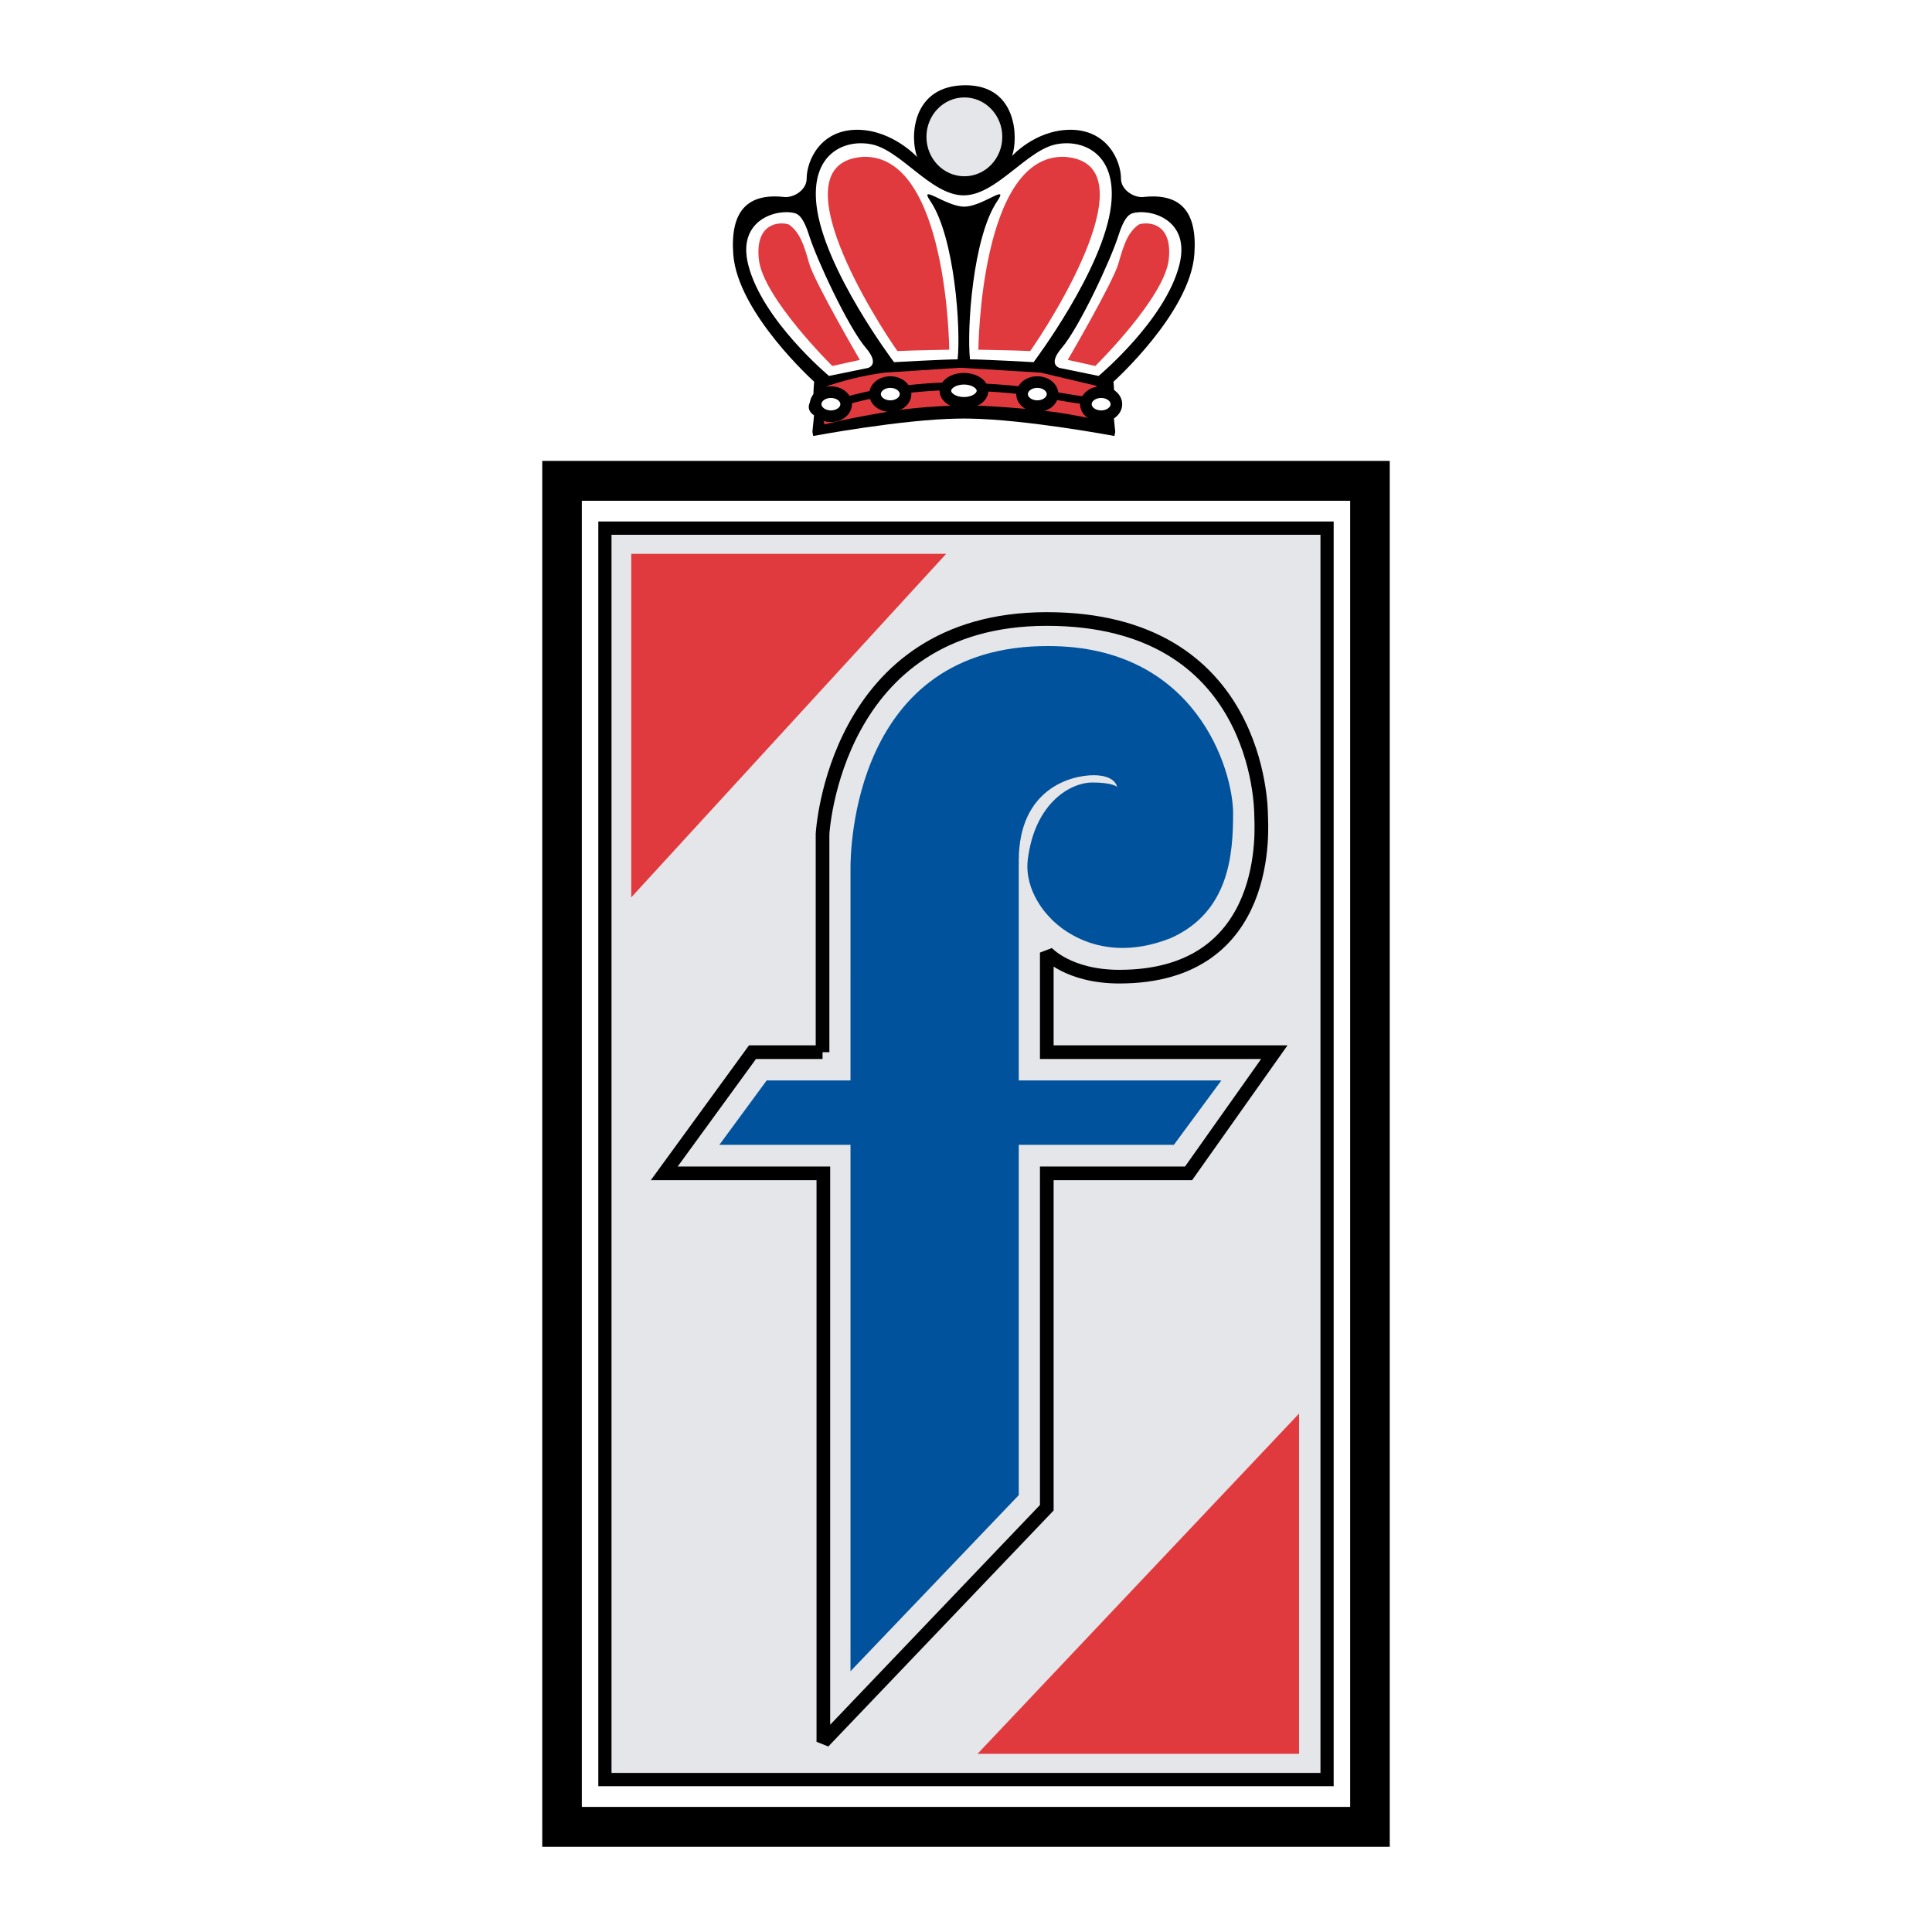
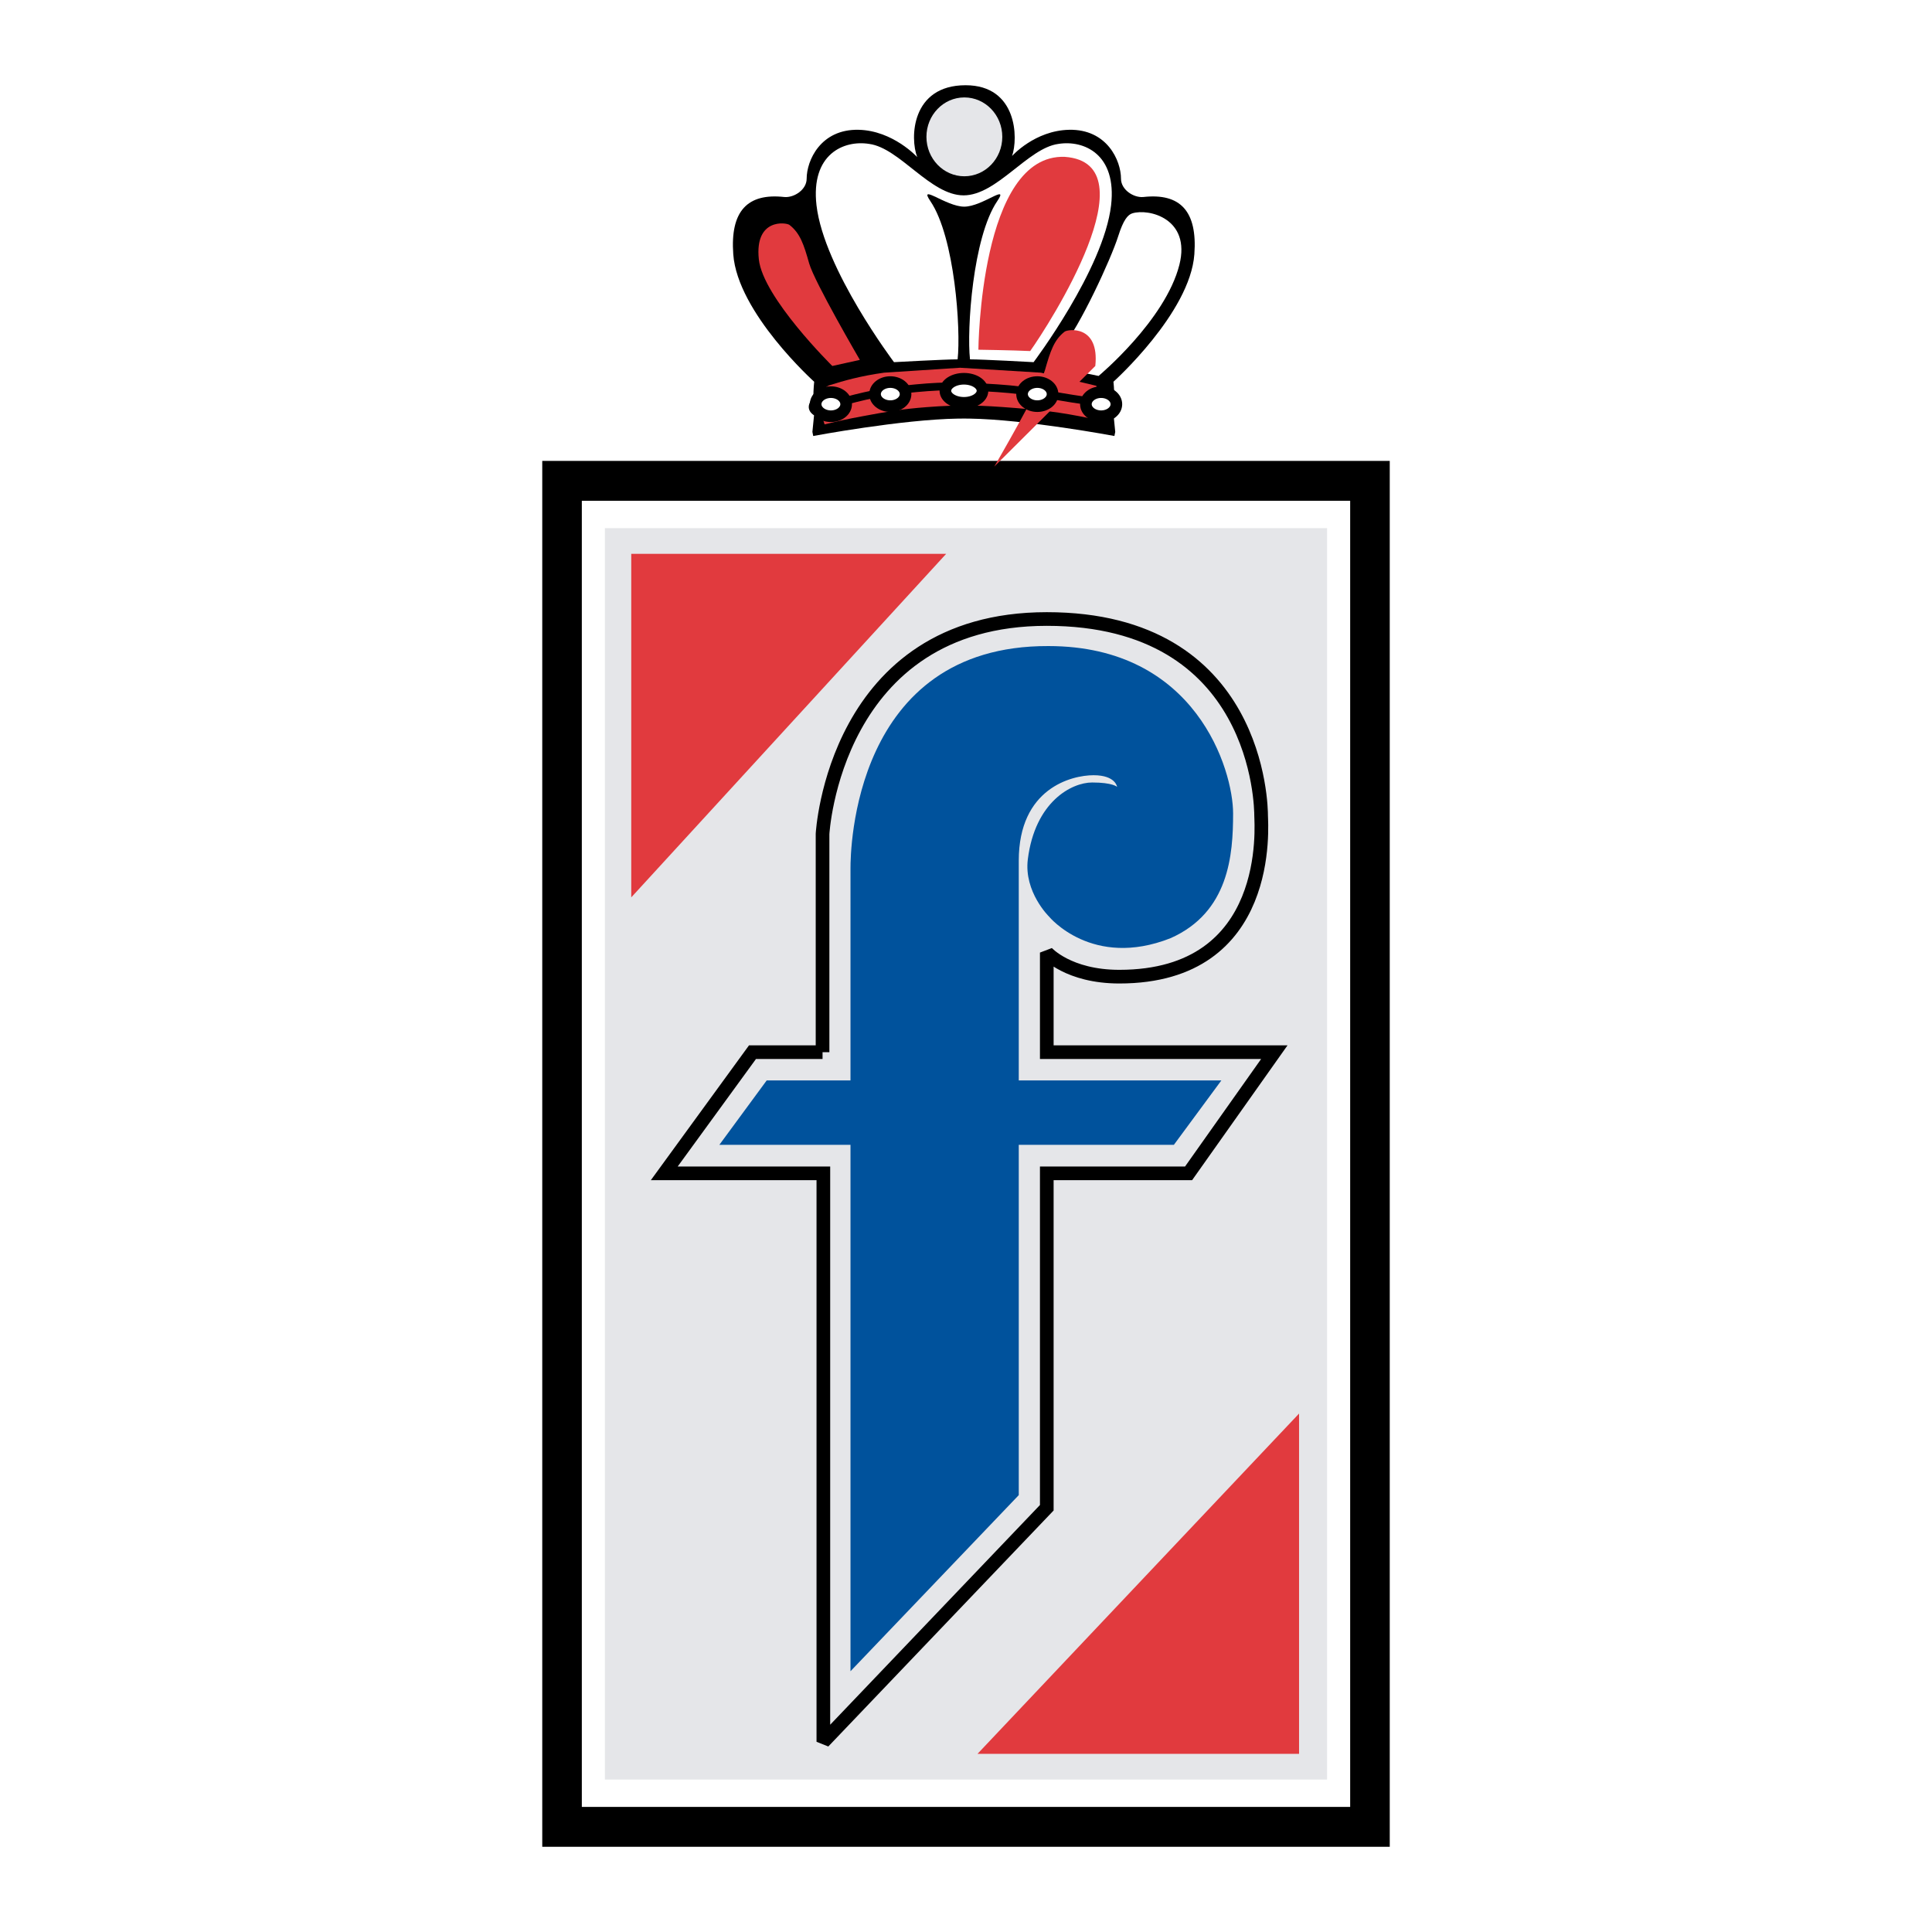
<svg xmlns="http://www.w3.org/2000/svg" version="1.0" id="Layer_1" x="0px" y="0px" width="192.756px" height="192.756px" viewBox="0 0 192.756 192.756" enable-background="new 0 0 192.756 192.756" xml:space="preserve">
  <g>
    <polygon fill-rule="evenodd" clip-rule="evenodd" fill="#FFFFFF" points="0,0 192.756,0 192.756,192.756 0,192.756 0,0  " />
    <path fill="none" stroke="#FFFFFF" stroke-width="2.318" stroke-miterlimit="2.613" d="M96.336,8.504   c5.157,0,5.265,5.297,4.636,7.062c0,0,2.253-2.54,5.688-2.617c3.782-0.082,5.182,3.063,5.182,4.885c0,1.079,1.232,1.906,2.22,1.822   c3.701-0.414,5.411,1.417,5.099,5.713c-0.423,5.846-8.072,12.718-8.072,12.718s0.083,0.744,0.083,1.572   c1.069,1.16-0.069,1.772-0.069,1.772l0.164,1.656l-0.083,0.413c0,0-8.801-1.654-14.476-1.737c-0.165-0.003-0.334-0.003-0.506-0.003   c-0.173,0-0.422,0-0.587,0.003C89.937,41.846,81.135,43.5,81.135,43.5l-0.081-0.413l0.164-1.656c0,0-1.139-0.612-0.069-1.772   c0-0.828,0.082-1.572,0.082-1.572s-7.649-6.872-8.073-12.718c-0.311-4.295,1.399-6.127,5.099-5.713   c0.989,0.084,2.223-0.743,2.223-1.822c0-1.821,1.396-4.966,5.181-4.885c3.435,0.077,5.852,2.727,5.852,2.727   C90.772,13.801,90.911,8.504,96.336,8.504L96.336,8.504L96.336,8.504z" />
    <path fill-rule="evenodd" clip-rule="evenodd" d="M96.336,8.504c5.157,0,5.265,5.297,4.636,7.062c0,0,2.253-2.54,5.688-2.617   c3.782-0.082,5.182,3.063,5.182,4.885c0,1.079,1.232,1.906,2.22,1.822c3.701-0.414,5.411,1.417,5.099,5.713   c-0.423,5.846-8.072,12.718-8.072,12.718s0.083,0.744,0.083,1.572c1.069,1.16-0.069,1.772-0.069,1.772l0.164,1.656l-0.083,0.413   c0,0-8.801-1.654-14.476-1.737c-0.165-0.003-0.334-0.003-0.506-0.003c-0.173,0-0.422,0-0.587,0.003   C89.936,41.846,81.135,43.5,81.135,43.5l-0.081-0.413l0.164-1.656c0,0-1.139-0.612-0.069-1.772c0-0.828,0.082-1.572,0.082-1.572   s-7.649-6.872-8.073-12.718c-0.311-4.295,1.398-6.127,5.099-5.713c0.989,0.084,2.223-0.743,2.223-1.822   c0-1.821,1.396-4.966,5.181-4.885c3.435,0.077,5.852,2.727,5.852,2.727C90.772,13.801,90.911,8.504,96.336,8.504L96.336,8.504z" />
    <path fill-rule="evenodd" clip-rule="evenodd" fill="#E13A3E" d="M82.841,38.409c1.301-0.41,3.008-0.901,5.368-1.228l7.579-0.491   l8.066,0.491l5.531,1.31l0.652,3.521c-3.384-0.748-5.333-1.039-8.787-1.31c-3.421-0.269-5.376-0.348-8.798-0.082   c-2.497,0.193-3.896,0.441-6.358,0.9c-1.5,0.279-2.34,0.459-3.824,0.819C81.751,40.881,81.372,38.871,82.841,38.409L82.841,38.409   L82.841,38.409z" />
    <path d="M56.075,45.985h80.607h1.974v1.988v134.291v1.988h-1.974H56.075h-1.974v-1.988V47.973v-1.988H56.075L56.075,45.985z    M134.707,49.96H58.049v130.317h76.658V49.96L134.707,49.96z" />
    <polygon fill-rule="evenodd" clip-rule="evenodd" fill="#E5E6E9" points="60.352,52.691 132.402,52.691 132.402,177.545    60.352,177.545 60.352,52.691  " />
-     <path d="M60.352,52.028h72.051h0.658v0.663v124.854v0.662h-0.658H60.352h-0.658v-0.662V52.691v-0.663H60.352L60.352,52.028z    M131.744,53.354H61.01v123.529h70.734V53.354L131.744,53.354z" />
    <polygon fill-rule="evenodd" clip-rule="evenodd" fill="#E13A3E" points="97.529,174.979 129.608,174.979 129.608,141.031    97.529,174.979 97.529,174.979  " />
    <polygon fill-rule="evenodd" clip-rule="evenodd" fill="#E13A3E" points="94.4,55.255 62.98,55.255 62.98,89.531 94.4,55.255    94.4,55.255  " />
    <path fill-rule="evenodd" clip-rule="evenodd" fill="#FFFFFF" d="M109.607,37.508c0,0,6.662-5.547,8.062-11.095   c1.16-4.608-3.044-5.63-4.688-5.132c-0.459,0.139-0.904,0.663-1.411,2.268c-0.725,2.298-3.854,9.074-5.65,11.177   c-1.443,1.689-0.19,1.986-0.19,1.986L109.607,37.508L109.607,37.508z" />
-     <path fill-rule="evenodd" clip-rule="evenodd" fill="#E13A3E" d="M109.279,36.514c0,0,6.933-6.826,7.332-10.647   c0.433-4.138-2.746-3.667-3.056-3.428c-1.069,0.829-1.432,1.964-1.967,3.841c-0.531,1.878-5.058,9.626-5.058,9.626L109.279,36.514   L109.279,36.514z" />
+     <path fill-rule="evenodd" clip-rule="evenodd" fill="#E13A3E" d="M109.279,36.514c0.433-4.138-2.746-3.667-3.056-3.428c-1.069,0.829-1.432,1.964-1.967,3.841c-0.531,1.878-5.058,9.626-5.058,9.626L109.279,36.514   L109.279,36.514z" />
    <path fill-rule="evenodd" clip-rule="evenodd" fill="#E5E6E9" d="M92.431,13.654c0-2.173,1.693-3.934,3.783-3.934   s3.785,1.761,3.785,3.934c0,2.172-1.695,3.933-3.785,3.933S92.431,15.826,92.431,13.654L92.431,13.654L92.431,13.654z" />
    <path fill-rule="evenodd" clip-rule="evenodd" fill="#00529C" d="M84.854,86.598c0-1.596,0.205-22.212,19.747-22.14   c14.747,0,18.426,12.379,18.426,16.697c0,4.137-0.406,9.854-6.24,12.448c-7.821,3.085-12.112-2.142-12.112-2.142   s-2.538-2.464-2.128-5.735c0.721-5.733,4.361-7.657,6.417-7.657c2.055,0,2.488,0.436,2.488,0.436s-0.145-1.161-2.344-1.161   c-2.2,0-7.465,1.306-7.465,8.528c0,7.224,0,21.92,0,21.92h20.215l-4.738,6.426h-15.477v34.951l-16.789,17.57v-52.521H71.772   l4.723-6.426h8.358C84.854,107.791,84.854,88.192,84.854,86.598L84.854,86.598L84.854,86.598z" />
    <path fill="none" stroke="#000000" stroke-width="1.363" stroke-miterlimit="2.613" d="M82.066,104.977V83.201   c0,0,1.15-21.443,22.372-21.443c21.222,0,21.384,18.794,21.384,19.621c0,0.829,1.315,16.062-14.146,16.062   c-5.101,0-7.238-2.402-7.238-2.402v9.937h22.701l-8.554,12.088h-14.147v33.365l-22.291,23.348v-56.713H66.274l8.801-12.088H82.066   L82.066,104.977L82.066,104.977z" />
-     <path fill-rule="evenodd" clip-rule="evenodd" fill="#FFFFFF" d="M82.711,37.508c0,0-6.662-5.547-8.061-11.095   c-1.161-4.608,3.042-5.63,4.688-5.132c0.46,0.139,0.906,0.663,1.411,2.268c0.723,2.298,3.853,9.074,5.65,11.177   c1.443,1.689,0.189,1.986,0.189,1.986L82.711,37.508L82.711,37.508z" />
    <path fill-rule="evenodd" clip-rule="evenodd" fill="#E13A3E" d="M83.041,36.514c0,0-6.933-6.826-7.333-10.647   c-0.433-4.138,2.749-3.667,3.056-3.428c1.07,0.829,1.435,1.964,1.966,3.841c0.535,1.878,5.058,9.626,5.058,9.626L83.041,36.514   L83.041,36.514z" />
    <path fill-rule="evenodd" clip-rule="evenodd" fill="#FFFFFF" d="M96.2,20.618c-1.809,0-4.607-2.369-3.374-0.546   c2.439,3.6,3.046,12.8,2.716,15.781c-1.317,0-6.347,0.28-6.347,0.28s-6.991-9.271-7.732-15.647   c-0.59-5.105,2.714-6.539,5.265-6.127c3.043,0.416,6.097,5.132,9.412,5.132c3.316,0,6.406-4.717,9.449-5.132   c2.551-0.412,5.857,1.022,5.264,6.127c-0.74,6.375-7.731,15.647-7.731,15.647s-5.029-0.28-6.345-0.28   c-0.33-2.98,0.276-12.181,2.716-15.781C100.727,18.249,98.01,20.618,96.2,20.618L96.2,20.618L96.2,20.618z" />
    <path fill-rule="evenodd" clip-rule="evenodd" fill="#E13A3E" d="M102.781,35.025c-1.727-0.084-5.167-0.134-5.167-0.134   s0.15-19.57,8.622-19.242C115.023,16.283,104.673,32.373,102.781,35.025L102.781,35.025z" />
-     <path fill-rule="evenodd" clip-rule="evenodd" fill="#E13A3E" d="M89.537,35.025c1.727-0.084,5.169-0.134,5.169-0.134   s-0.149-19.57-8.622-19.242C77.295,16.283,87.647,32.373,89.537,35.025L89.537,35.025z" />
    <path fill-rule="evenodd" clip-rule="evenodd" fill="#FFFFFF" stroke="#000000" stroke-width="1.159" stroke-miterlimit="2.613" d="   M81.377,40.326c0-0.663,0.681-1.201,1.522-1.201c0.841,0,1.522,0.538,1.522,1.201c0,0.664-0.681,1.201-1.522,1.201   C82.058,41.527,81.377,40.99,81.377,40.326L81.377,40.326L81.377,40.326z" />
    <path fill-rule="evenodd" clip-rule="evenodd" fill="#FFFFFF" stroke="#000000" stroke-width="1.159" stroke-miterlimit="2.613" d="   M108.34,40.326c0-0.663,0.682-1.201,1.521-1.201c0.839,0,1.521,0.538,1.521,1.201c0,0.664-0.682,1.201-1.521,1.201   C109.021,41.527,108.34,40.99,108.34,40.326L108.34,40.326L108.34,40.326z" />
    <path fill="none" stroke="#000000" stroke-width="0.773" stroke-miterlimit="2.613" d="M84.466,39.964   c2.654-0.697,4.197-0.969,6.928-1.229c3.159-0.297,4.969-0.213,8.135,0c3.425,0.231,5.318,0.75,8.718,1.229" />
    <path fill-rule="evenodd" clip-rule="evenodd" fill="#FFFFFF" stroke="#000000" stroke-width="1.159" stroke-miterlimit="2.613" d="   M94.321,38.989c0-0.664,0.829-1.201,1.851-1.201s1.851,0.537,1.851,1.201c0,0.662-0.829,1.201-1.851,1.201   S94.321,39.651,94.321,38.989L94.321,38.989L94.321,38.989z" />
    <path fill-rule="evenodd" clip-rule="evenodd" fill="#FFFFFF" stroke="#000000" stroke-width="1.159" stroke-miterlimit="2.613" d="   M101.971,39.321c0-0.664,0.683-1.201,1.521-1.201c0.842,0,1.522,0.538,1.522,1.201c0,0.662-0.681,1.2-1.522,1.2   C102.653,40.521,101.971,39.983,101.971,39.321L101.971,39.321L101.971,39.321z" />
    <path fill-rule="evenodd" clip-rule="evenodd" fill="#FFFFFF" stroke="#000000" stroke-width="1.159" stroke-miterlimit="2.613" d="   M87.305,39.321c0-0.664,0.681-1.201,1.522-1.201c0.841,0,1.522,0.538,1.522,1.201c0,0.662-0.681,1.2-1.522,1.2   C87.986,40.521,87.305,39.983,87.305,39.321L87.305,39.321L87.305,39.321z" />
  </g>
</svg>